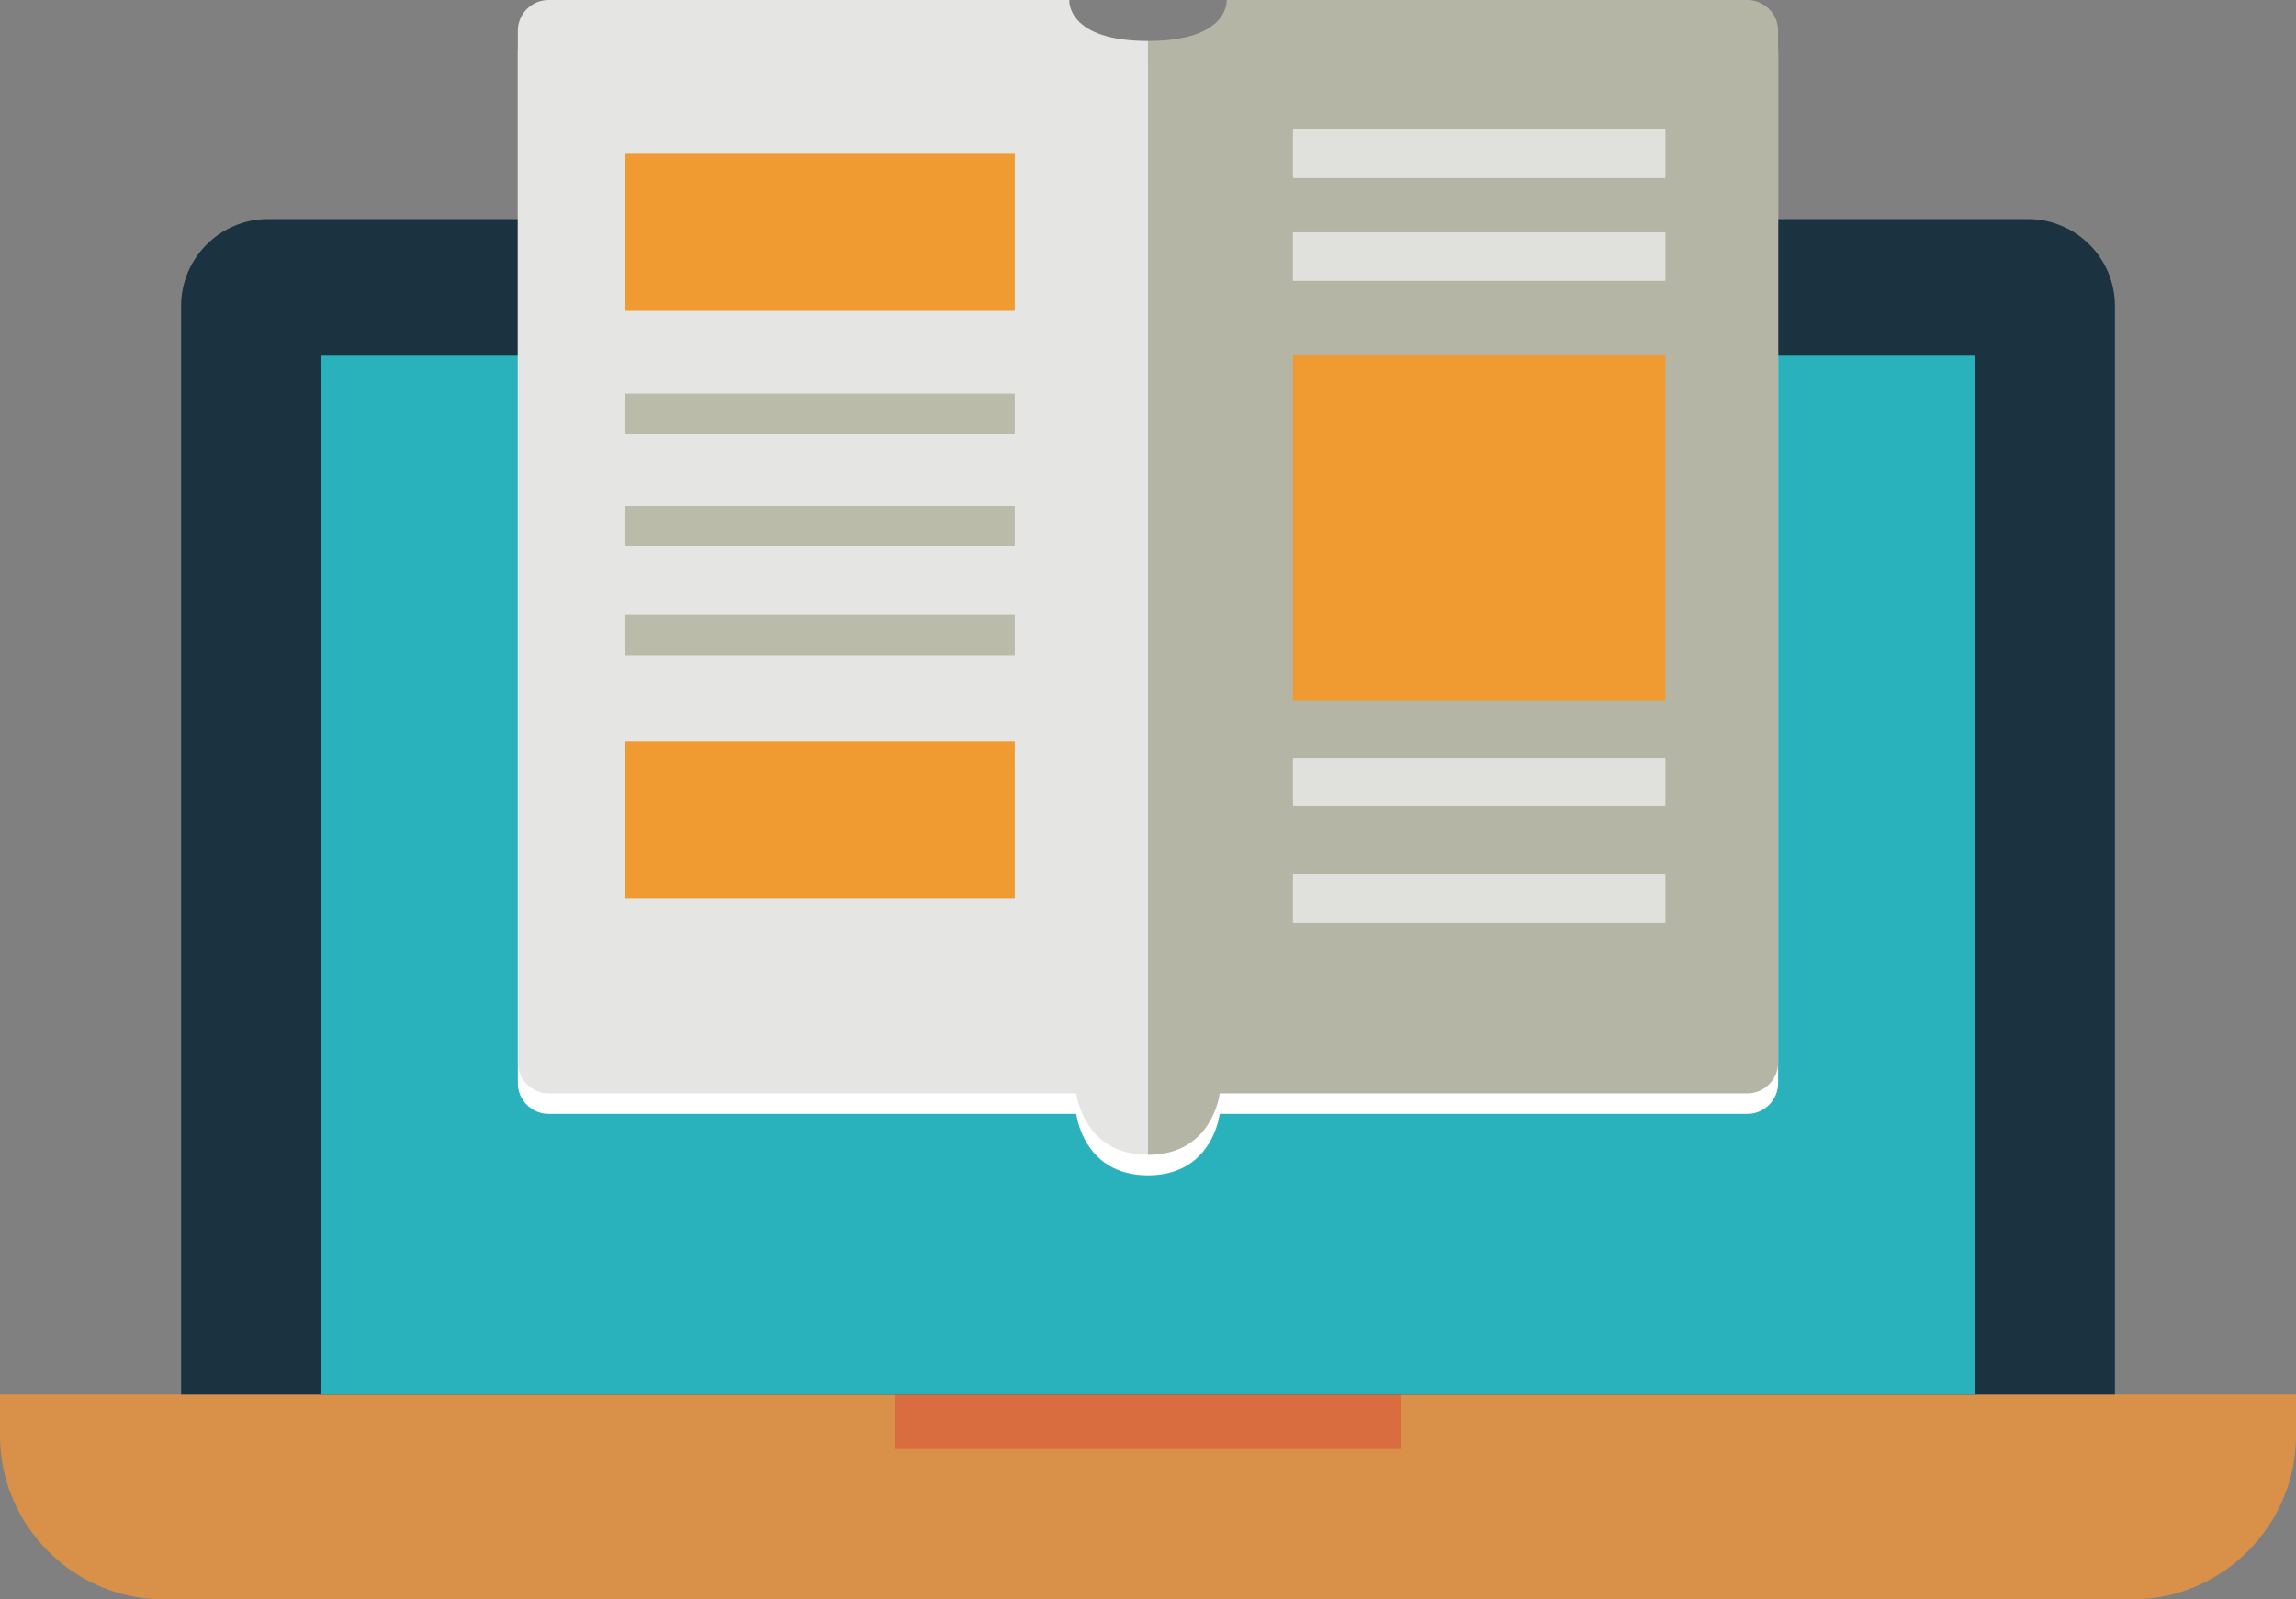
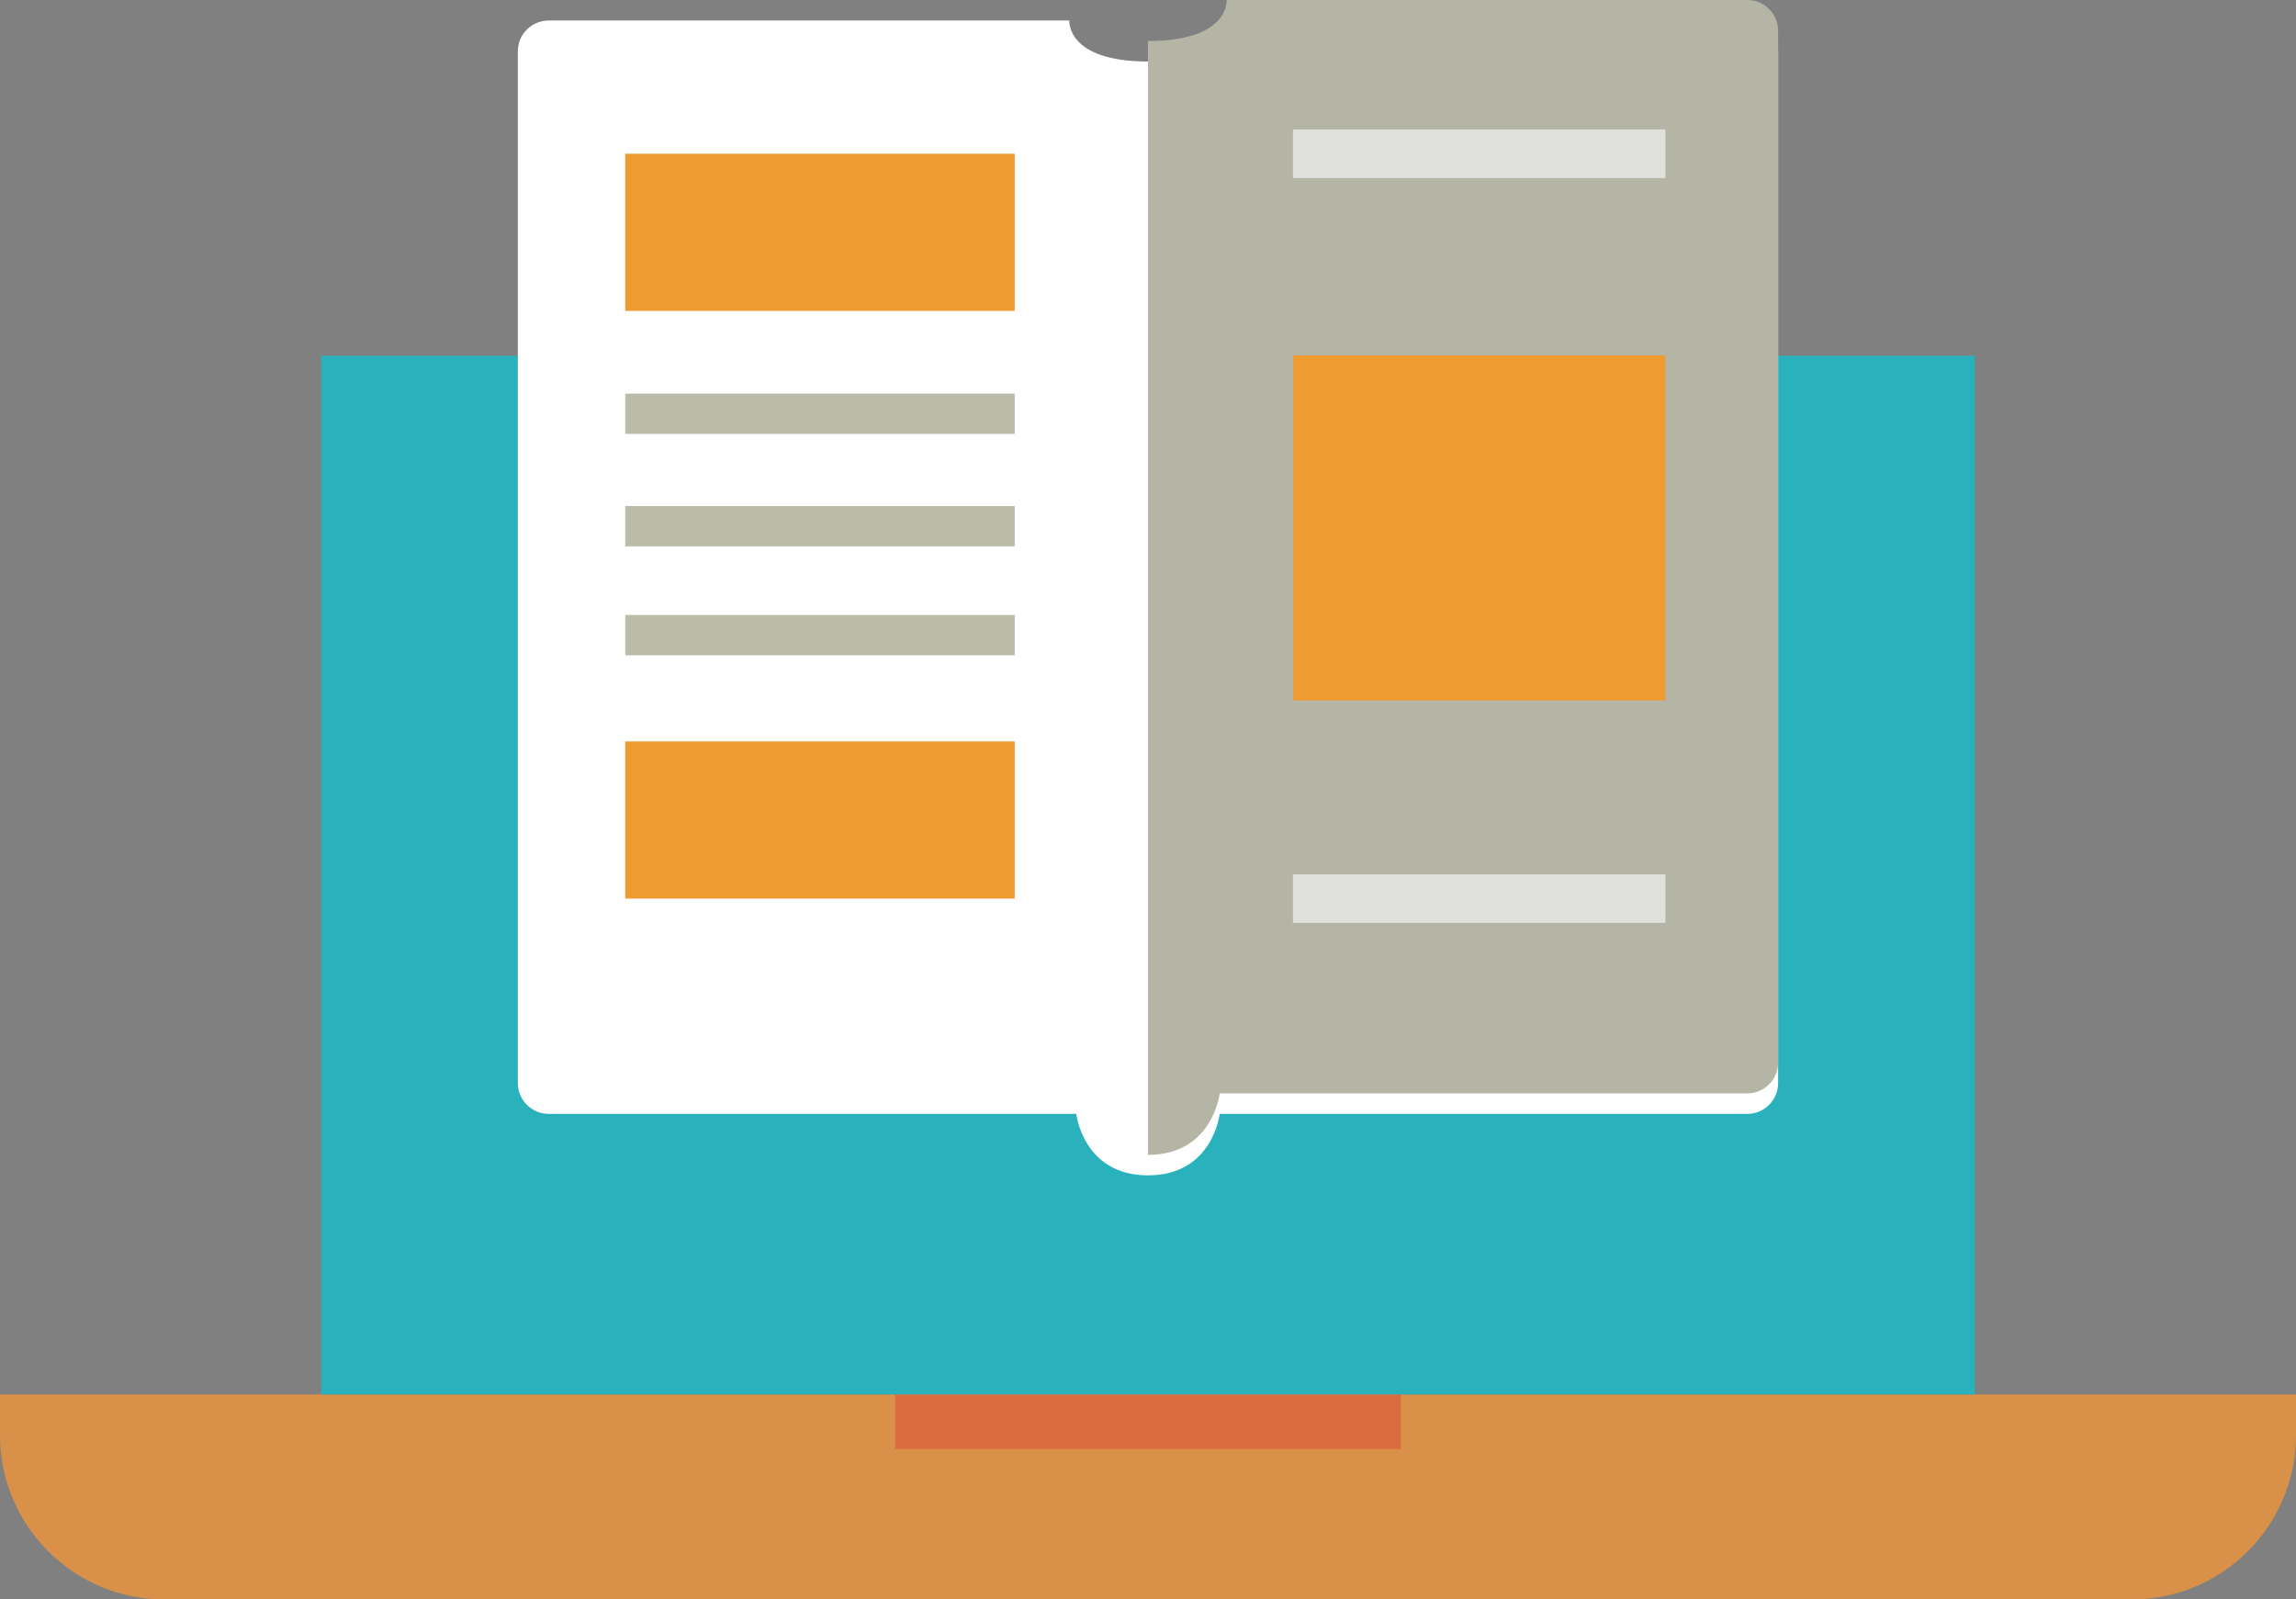
<svg xmlns="http://www.w3.org/2000/svg" version="1.1" id="Layer_1" width="80.145" height="55.827" viewBox="0 0 80.145 55.827" overflow="visible" enable-background="new 0 0 80.145 55.827" xml:space="preserve">
  <rect x="0" y="0" width="80.145" height="55.827" fill="#808080" stroke="none" />
  <path fill="#D99149" d="M0,48.672v1.431c0,3.149,2.576,5.725,5.725,5.725H74.42c3.148,0,5.725-2.575,5.725-5.725v-1.431H0z" />
  <rect x="31.247" y="48.672" fill="#DA6D3F" width="17.65" height="1.908" />
-   <path fill="#1B3240" d="M73.824,48.672V10.676c0-1.667-1.364-3.03-3.031-3.03H9.352c-1.667,0-3.03,1.363-3.03,3.03v37.996H73.824z" />
  <rect x="11.211" y="12.416" fill="#29B2BC" width="57.723" height="36.256" />
  <path fill="#FFFFFF" d="M60.995,0.716H42.818c0,0,0.116,1.431-2.746,1.431s-2.746-1.431-2.746-1.431H19.15  c-0.591,0-1.074,0.482-1.074,1.073v36.017c0,0.591,0.483,1.074,1.074,1.074h18.419c0,0,0.237,2.146,2.503,2.146  s2.503-2.146,2.503-2.146h18.42c0.59,0,1.073-0.483,1.073-1.074V1.789C62.068,1.198,61.585,0.716,60.995,0.716z" />
-   <path fill="#E5E6E4" d="M40.072,1.431C37.21,1.431,37.326,0,37.326,0H19.15c-0.591,0-1.074,0.482-1.074,1.073v36.018  c0,0.59,0.483,1.073,1.074,1.073h18.419c0,0,0.237,2.146,2.503,2.146V1.431z" />
  <rect x="21.825" y="5.366" fill="#F09B32" width="13.596" height="5.486" />
  <rect x="21.825" y="25.88" fill="#F09B32" width="13.596" height="5.486" />
  <rect x="21.825" y="13.74" fill="#BABBA9" width="13.596" height="1.406" />
  <rect x="21.825" y="17.663" fill="#BABBA9" width="13.596" height="1.406" />
  <rect x="21.825" y="21.467" fill="#BABBA9" width="13.596" height="1.406" />
  <path fill="#B4B5A4" d="M40.072,1.431C42.935,1.431,42.818,0,42.818,0h18.177c0.59,0,1.073,0.482,1.073,1.073v36.018  c0,0.59-0.483,1.073-1.073,1.073h-18.42c0,0-0.237,2.146-2.503,2.146V1.431z" />
  <rect x="45.133" y="12.403" fill="#F09B32" width="13" height="12.045" />
-   <rect x="45.133" y="8.109" fill="#E0E1DC" width="13" height="1.695" />
  <rect x="45.133" y="4.519" fill="#E0E1DC" width="13" height="1.695" />
-   <rect x="45.133" y="26.45" fill="#E0E1DC" width="13" height="1.695" />
  <rect x="45.133" y="30.519" fill="#E0E1DC" width="13" height="1.695" />
</svg>